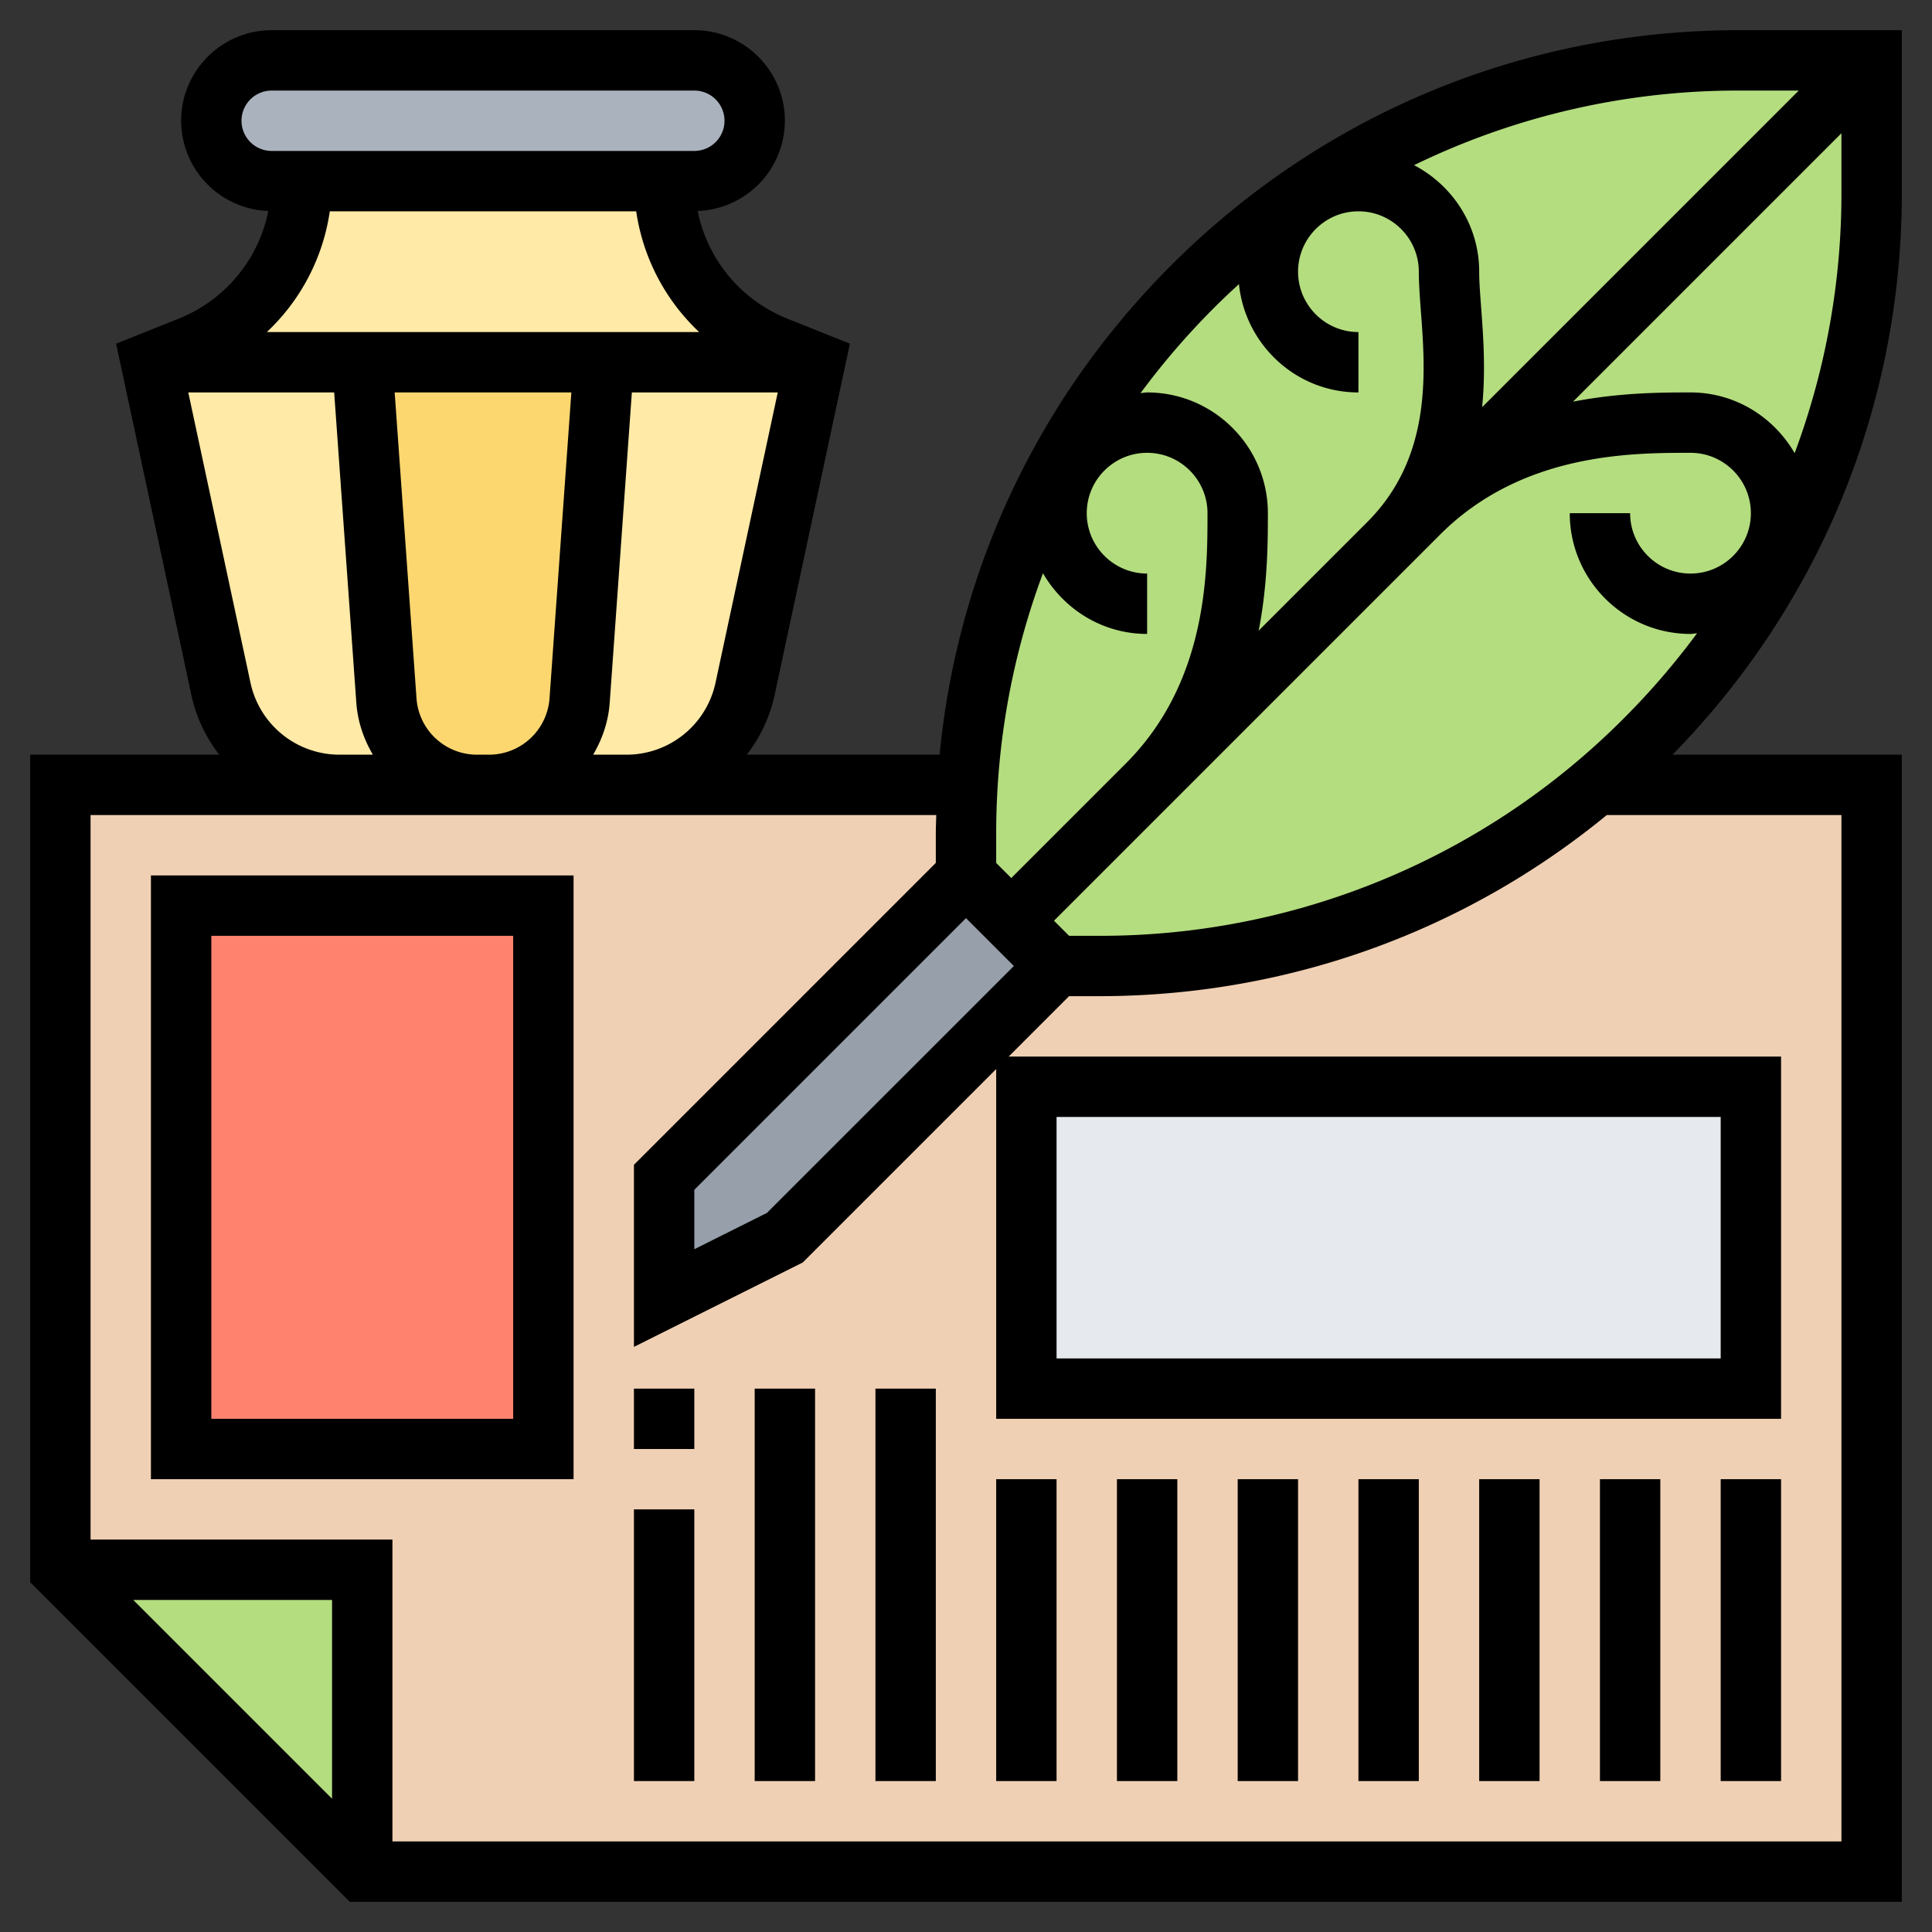
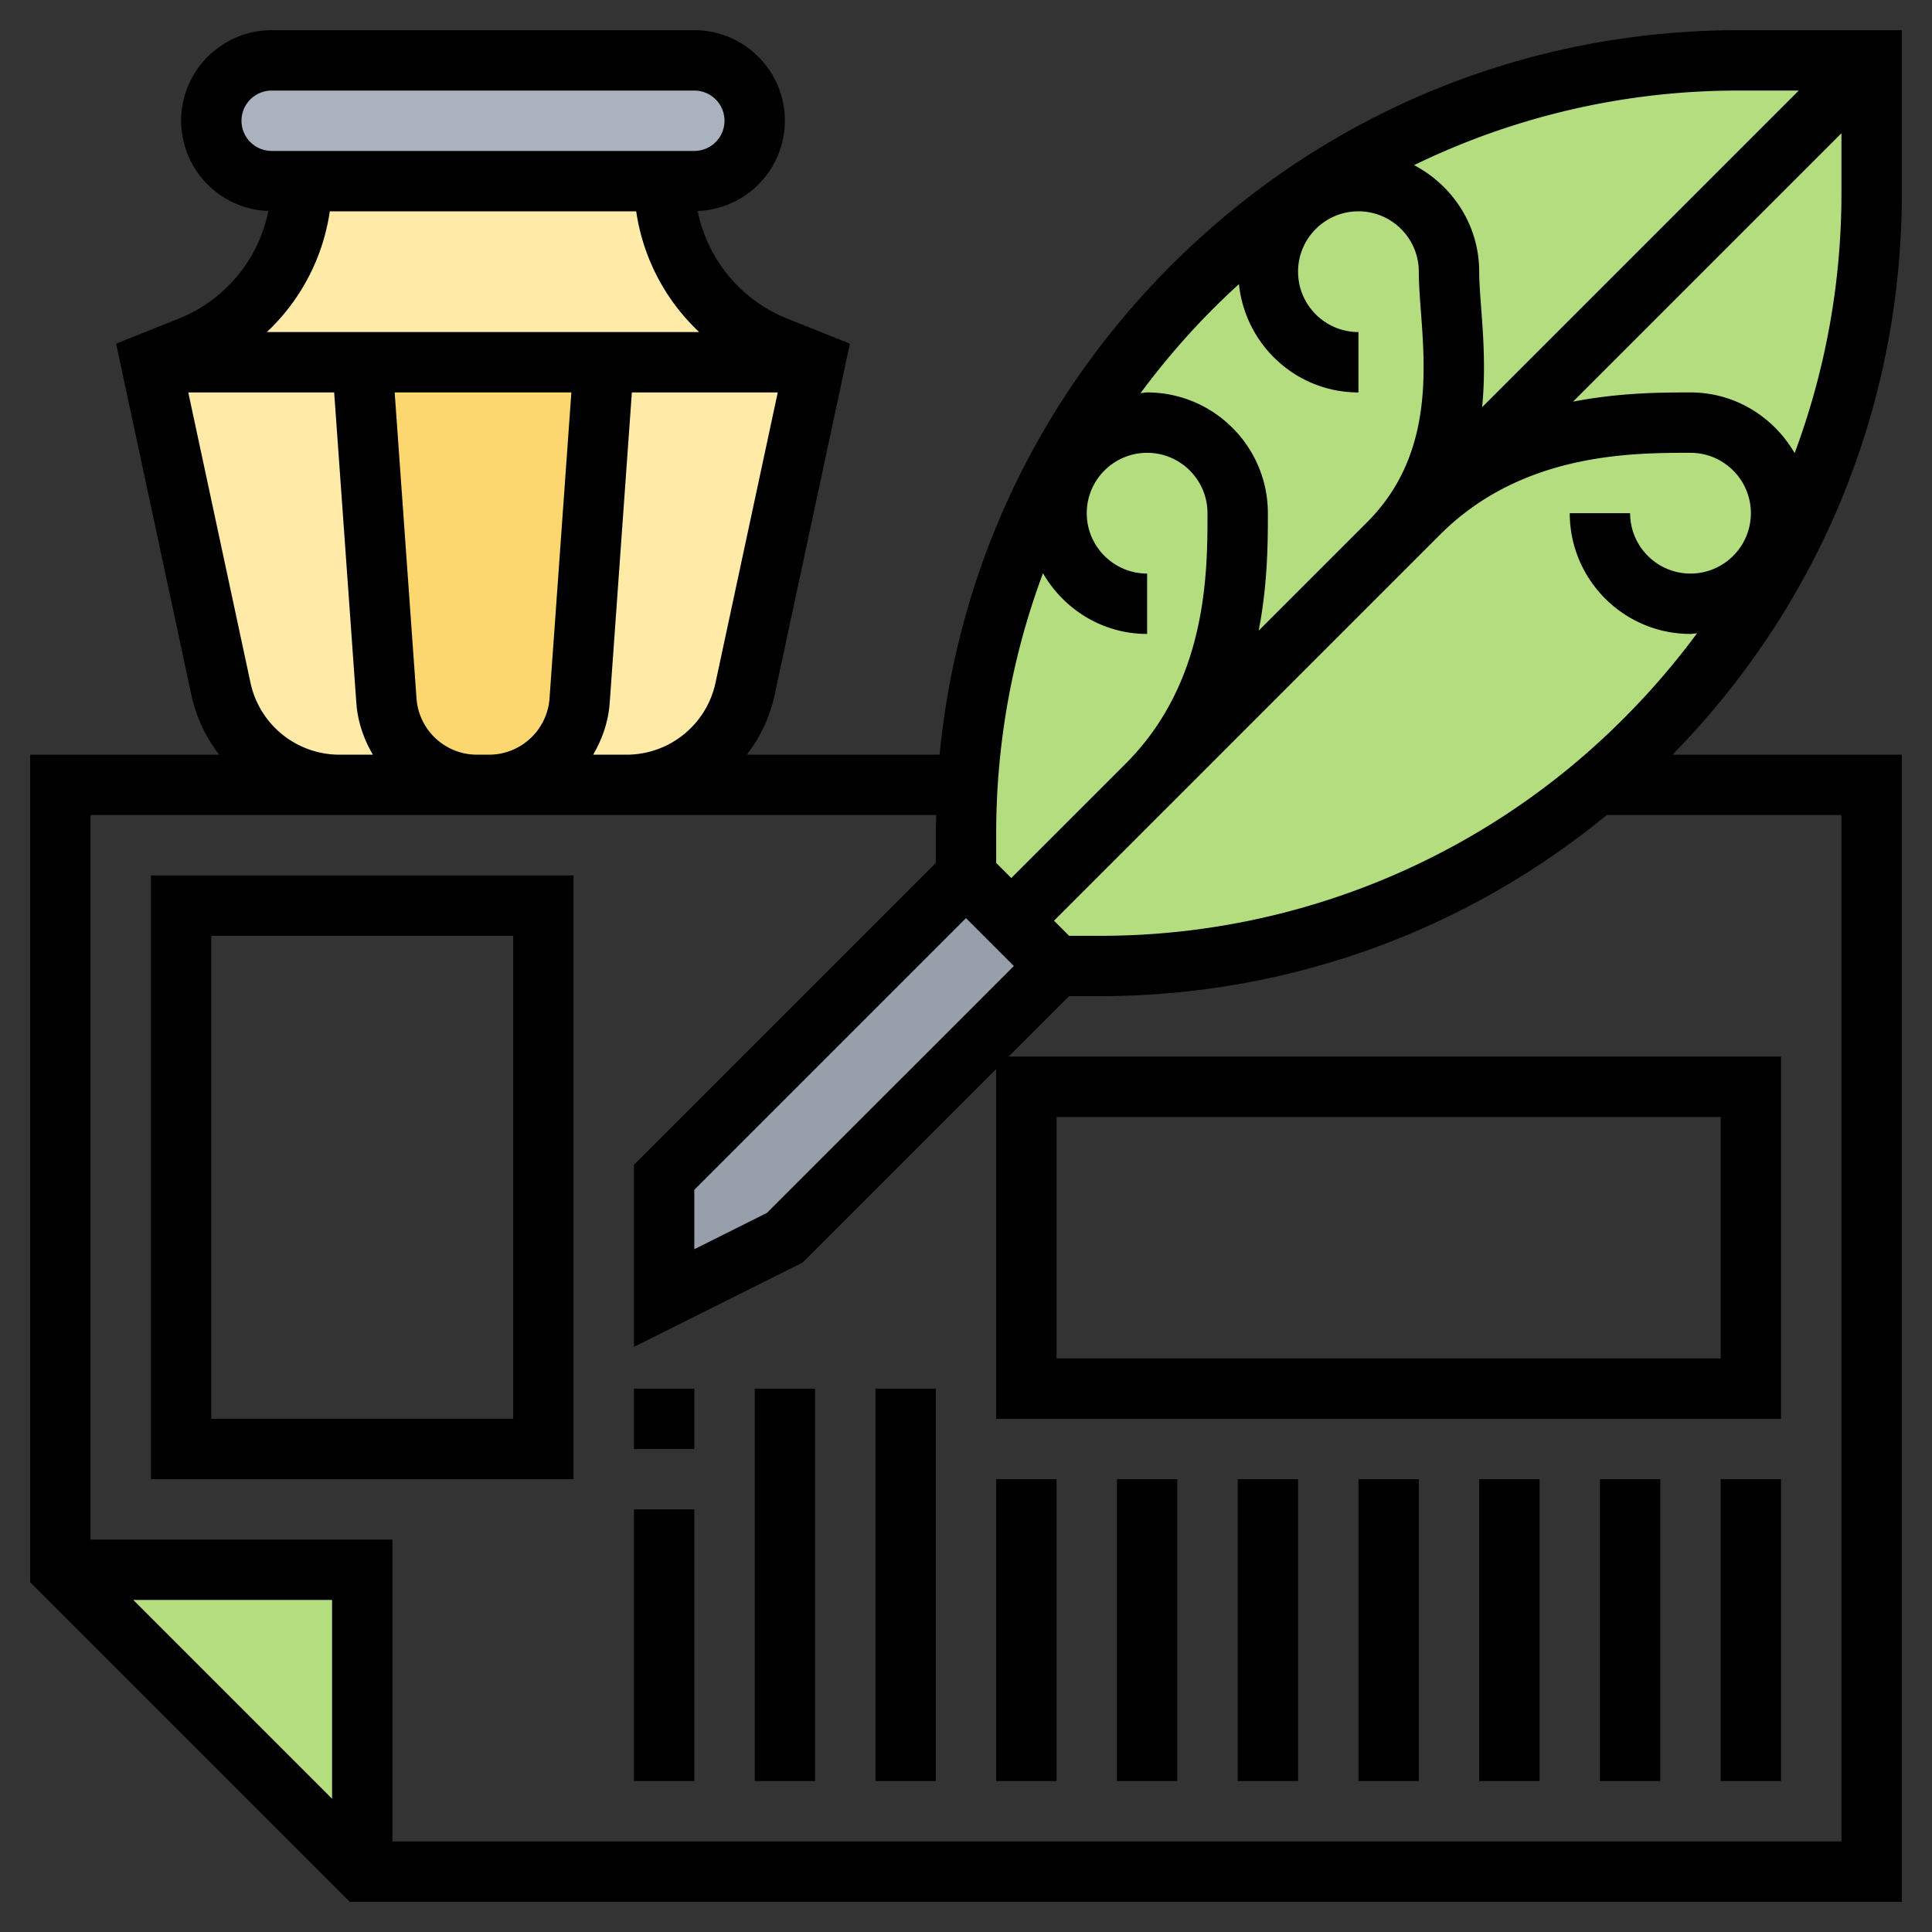
<svg xmlns="http://www.w3.org/2000/svg" height="512" viewBox="0 0 64 64" width="512">
  <rect x="0" y="0" width="64" height="64" fill="#333333" stroke="none" />
  <path d="M23 2c1.1 0 2 .9 2 2 0 .55-.22 1.05-.59 1.41-.36.37-.86.59-1.41.59H9c-1.1 0-2-.9-2-2 0-.55.22-1.05.59-1.41C7.95 2.22 8.45 2 9 2z" fill="#aab2bd" />
  <path d="M25.71 11.49L27 12H5l1.29-.51C8.53 10.59 10 8.42 10 6h12c0 2.42 1.47 4.59 3.71 5.49zM12.8 23.21A3.002 3.002 0 0015.79 26h-4.56a4.01 4.01 0 01-3.91-3.16L5 12h7zm6.4 0L20 12h7l-2.32 10.84A4.01 4.01 0 0120.77 26h-4.56c1.57 0 2.88-1.22 2.99-2.79z" fill="#ffeaa7" />
  <path d="M20 12l-.8 11.21A3.002 3.002 0 0116.21 26h-.42c-1.57 0-2.88-1.22-2.99-2.79L12 12z" fill="#fcd770" />
-   <path d="M2 26v26l10 10h50V26z" fill="#f0d0b4" />
-   <path d="M34 36h24v10H34z" fill="#e6e9ed" />
-   <path d="M6 30h12v18H6z" fill="#ff826e" />
+   <path d="M34 36v10H34z" fill="#e6e9ed" />
  <path d="M12 52v10L2 52zM57.61 2c-5.15 0-10.15 1.56-14.36 4.41-1.34.9-2.59 1.93-3.75 3.09-.49.49-.96 1-4.41 5.92l-1.14 2.39A25.41 25.41 0 0032.06 26c-.04.54-.06 1.07-.06 1.61V29l1.5 1.5L35 32h1.39c6.05 0 11.88-2.14 16.47-6 .57-.47 1.11-.97 1.64-1.5.49-.49.96-1 4.41-5.92l1.14-2.39C61.32 13.11 62 9.78 62 6.39V2z" fill="#b4dd7f" />
  <path d="M33.5 30.5L35 32l-2.5 2.5L26 41l-4 2v-4l10-10z" fill="#969faa" />
  <path d="M5 49h14V29H5zm2-18h10v16H7zm14 15h2v2h-2zm0 4h2v9h-2zm4-4h2v13h-2zm4 0h2v13h-2zm4 3h2v10h-2zm4 0h2v10h-2zm4 0h2v10h-2zm4 0h2v10h-2zm4 0h2v10h-2zm4 0h2v10h-2zm4 0h2v10h-2z" />
  <path d="M63 1h-5.394C50.5 1 43.818 3.768 38.793 8.793 34.387 13.199 31.718 18.878 31.126 25h-6.388a4.93 4.93 0 00.917-1.952l2.499-11.663-2.069-.828a4.873 4.873 0 01-2.974-3.568A2.998 2.998 0 0026 4c0-1.654-1.346-3-3-3H9C7.346 1 6 2.346 6 4a2.998 2.998 0 002.889 2.989 4.87 4.87 0 01-2.974 3.568l-2.069.828 2.499 11.663A4.93 4.93 0 007.262 25H1v27.414L11.586 63H63V25h-7.596C60.302 19.998 63 13.404 63 6.394zm-3.414 2L49.097 13.489c.122-1.221.038-2.374-.034-3.323C49.031 9.728 49 9.334 49 9c0-1.538-.882-2.86-2.157-3.529A24.503 24.503 0 0157.606 3zM56 19c-1.103 0-2-.897-2-2h-2c0 2.206 1.794 4 4 4 .074 0 .143-.018.217-.022-.73.988-1.539 1.93-2.424 2.815A24.447 24.447 0 0136.394 31h-.979l-.5-.5 12.793-12.793C50.414 15 54.048 15 56 15c1.103 0 2 .897 2 2s-.897 2-2 2zM32 30.414L33.586 32l-8.179 8.178L23 41.382v-1.968zm8.207-20.207c.273-.273.552-.537.835-.795C41.251 11.422 42.935 13 45 13v-2c-1.103 0-2-.897-2-2s.897-2 2-2 2 .897 2 2c0 .377.032.821.069 1.315.154 2.041.365 4.836-1.776 6.978l-3.598 3.598C41.997 19.338 42 17.939 42 17c0-2.206-1.794-4-4-4-.074 0-.143.018-.217.022a25.047 25.047 0 012.424-2.815zm-5.657 8.782C35.243 20.185 36.521 21 38 21v-2c-1.103 0-2-.897-2-2s.897-2 2-2 2 .897 2 2c0 1.952 0 5.586-2.707 8.293L33.5 29.086l-.5-.5v-.979c0-2.991.535-5.897 1.55-8.618zM23.7 22.628A3.015 3.015 0 0120.767 25h-1.118c.3-.513.503-1.089.548-1.715L20.931 13h4.833zm-9.902.515L13.074 13h5.853l-.724 10.143A2.01 2.01 0 0116.207 25h-.414a2.008 2.008 0 01-1.995-1.857zM10.925 7h10.15a6.846 6.846 0 002.086 4H8.839a6.84 6.84 0 002.086-4zM8 4a1 1 0 011-1h14a1 1 0 010 2H9a1 1 0 01-1-1zm.3 18.628L6.237 13h4.833l.734 10.285c.045.626.248 1.202.548 1.715h-1.118A3.016 3.016 0 018.3 22.628zM11 59.586L4.414 53H11zM61 61H13V51H3V27h28.015c-.005.202-.015.404-.015.606v.979l-10 10v6.032l5.593-2.796L33 35.414V47h26V35H33.414l2-2h.979c6.21 0 12.095-2.114 16.834-6H61zM35 45v-8h22v8zm24.45-29.989C58.757 13.815 57.479 13 56 13c-.939 0-2.338.003-3.891.305L61 4.414v1.979a24.61 24.61 0 01-1.55 8.618z" />
</svg>